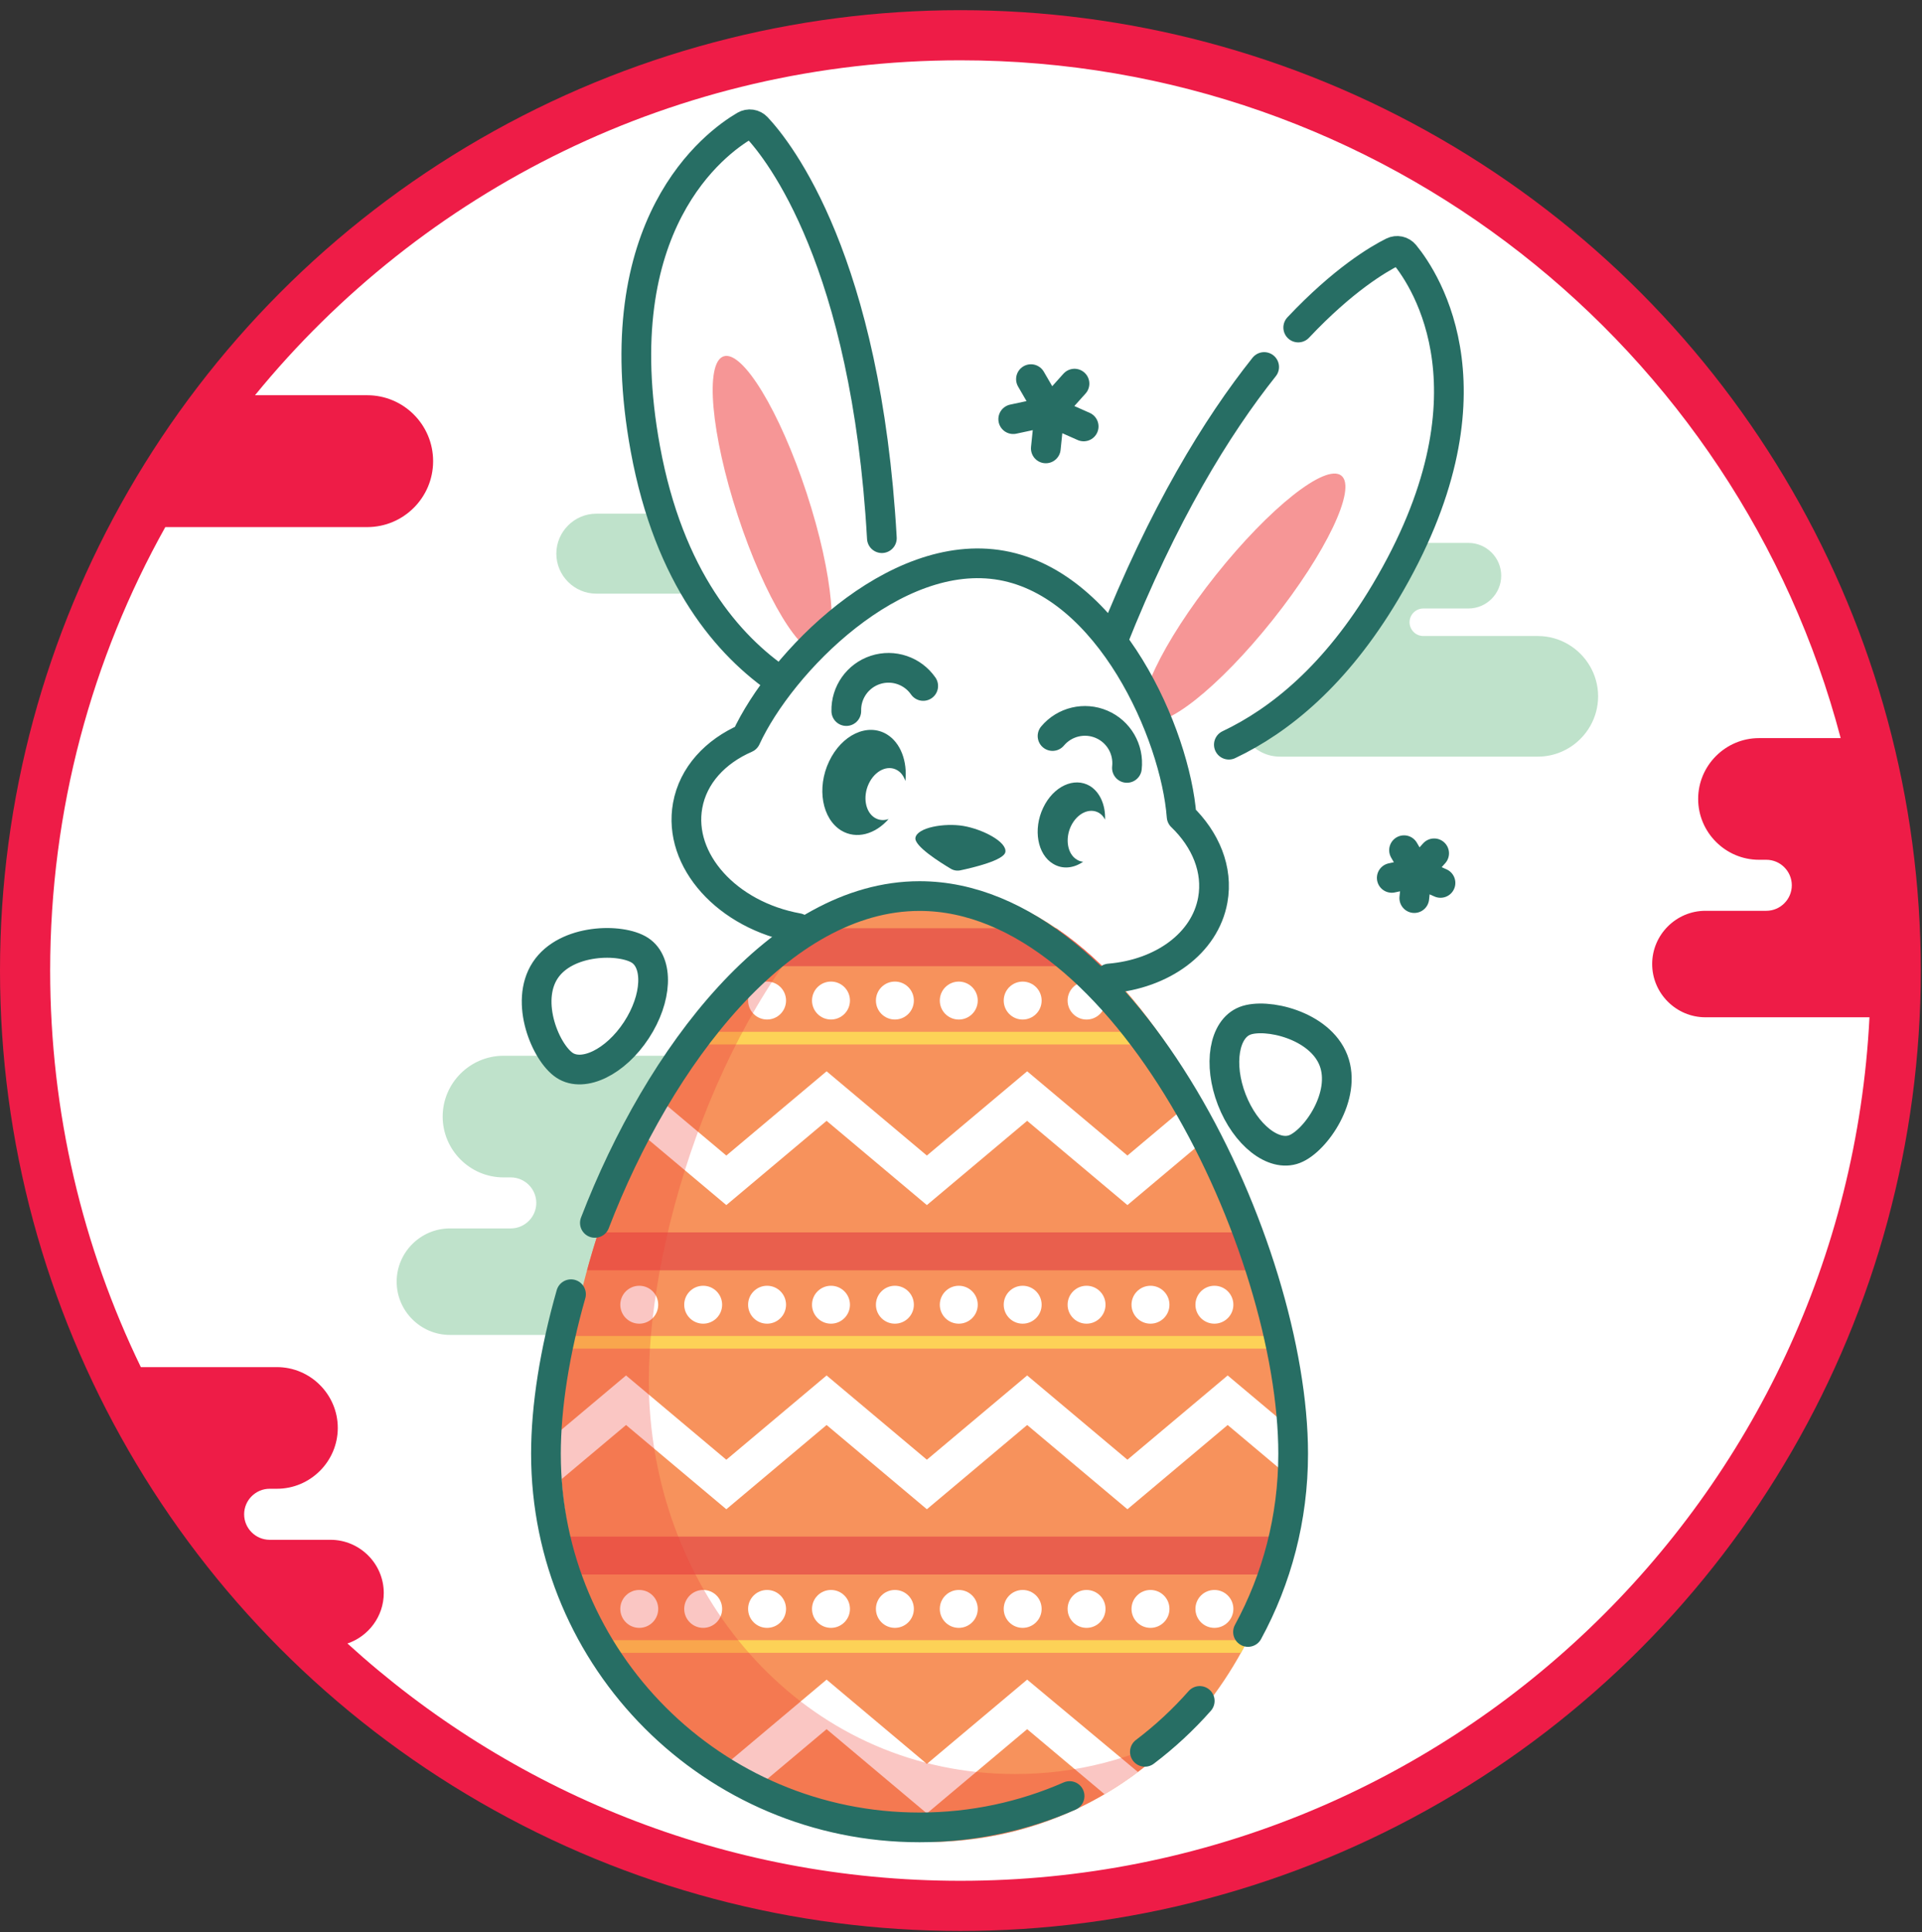
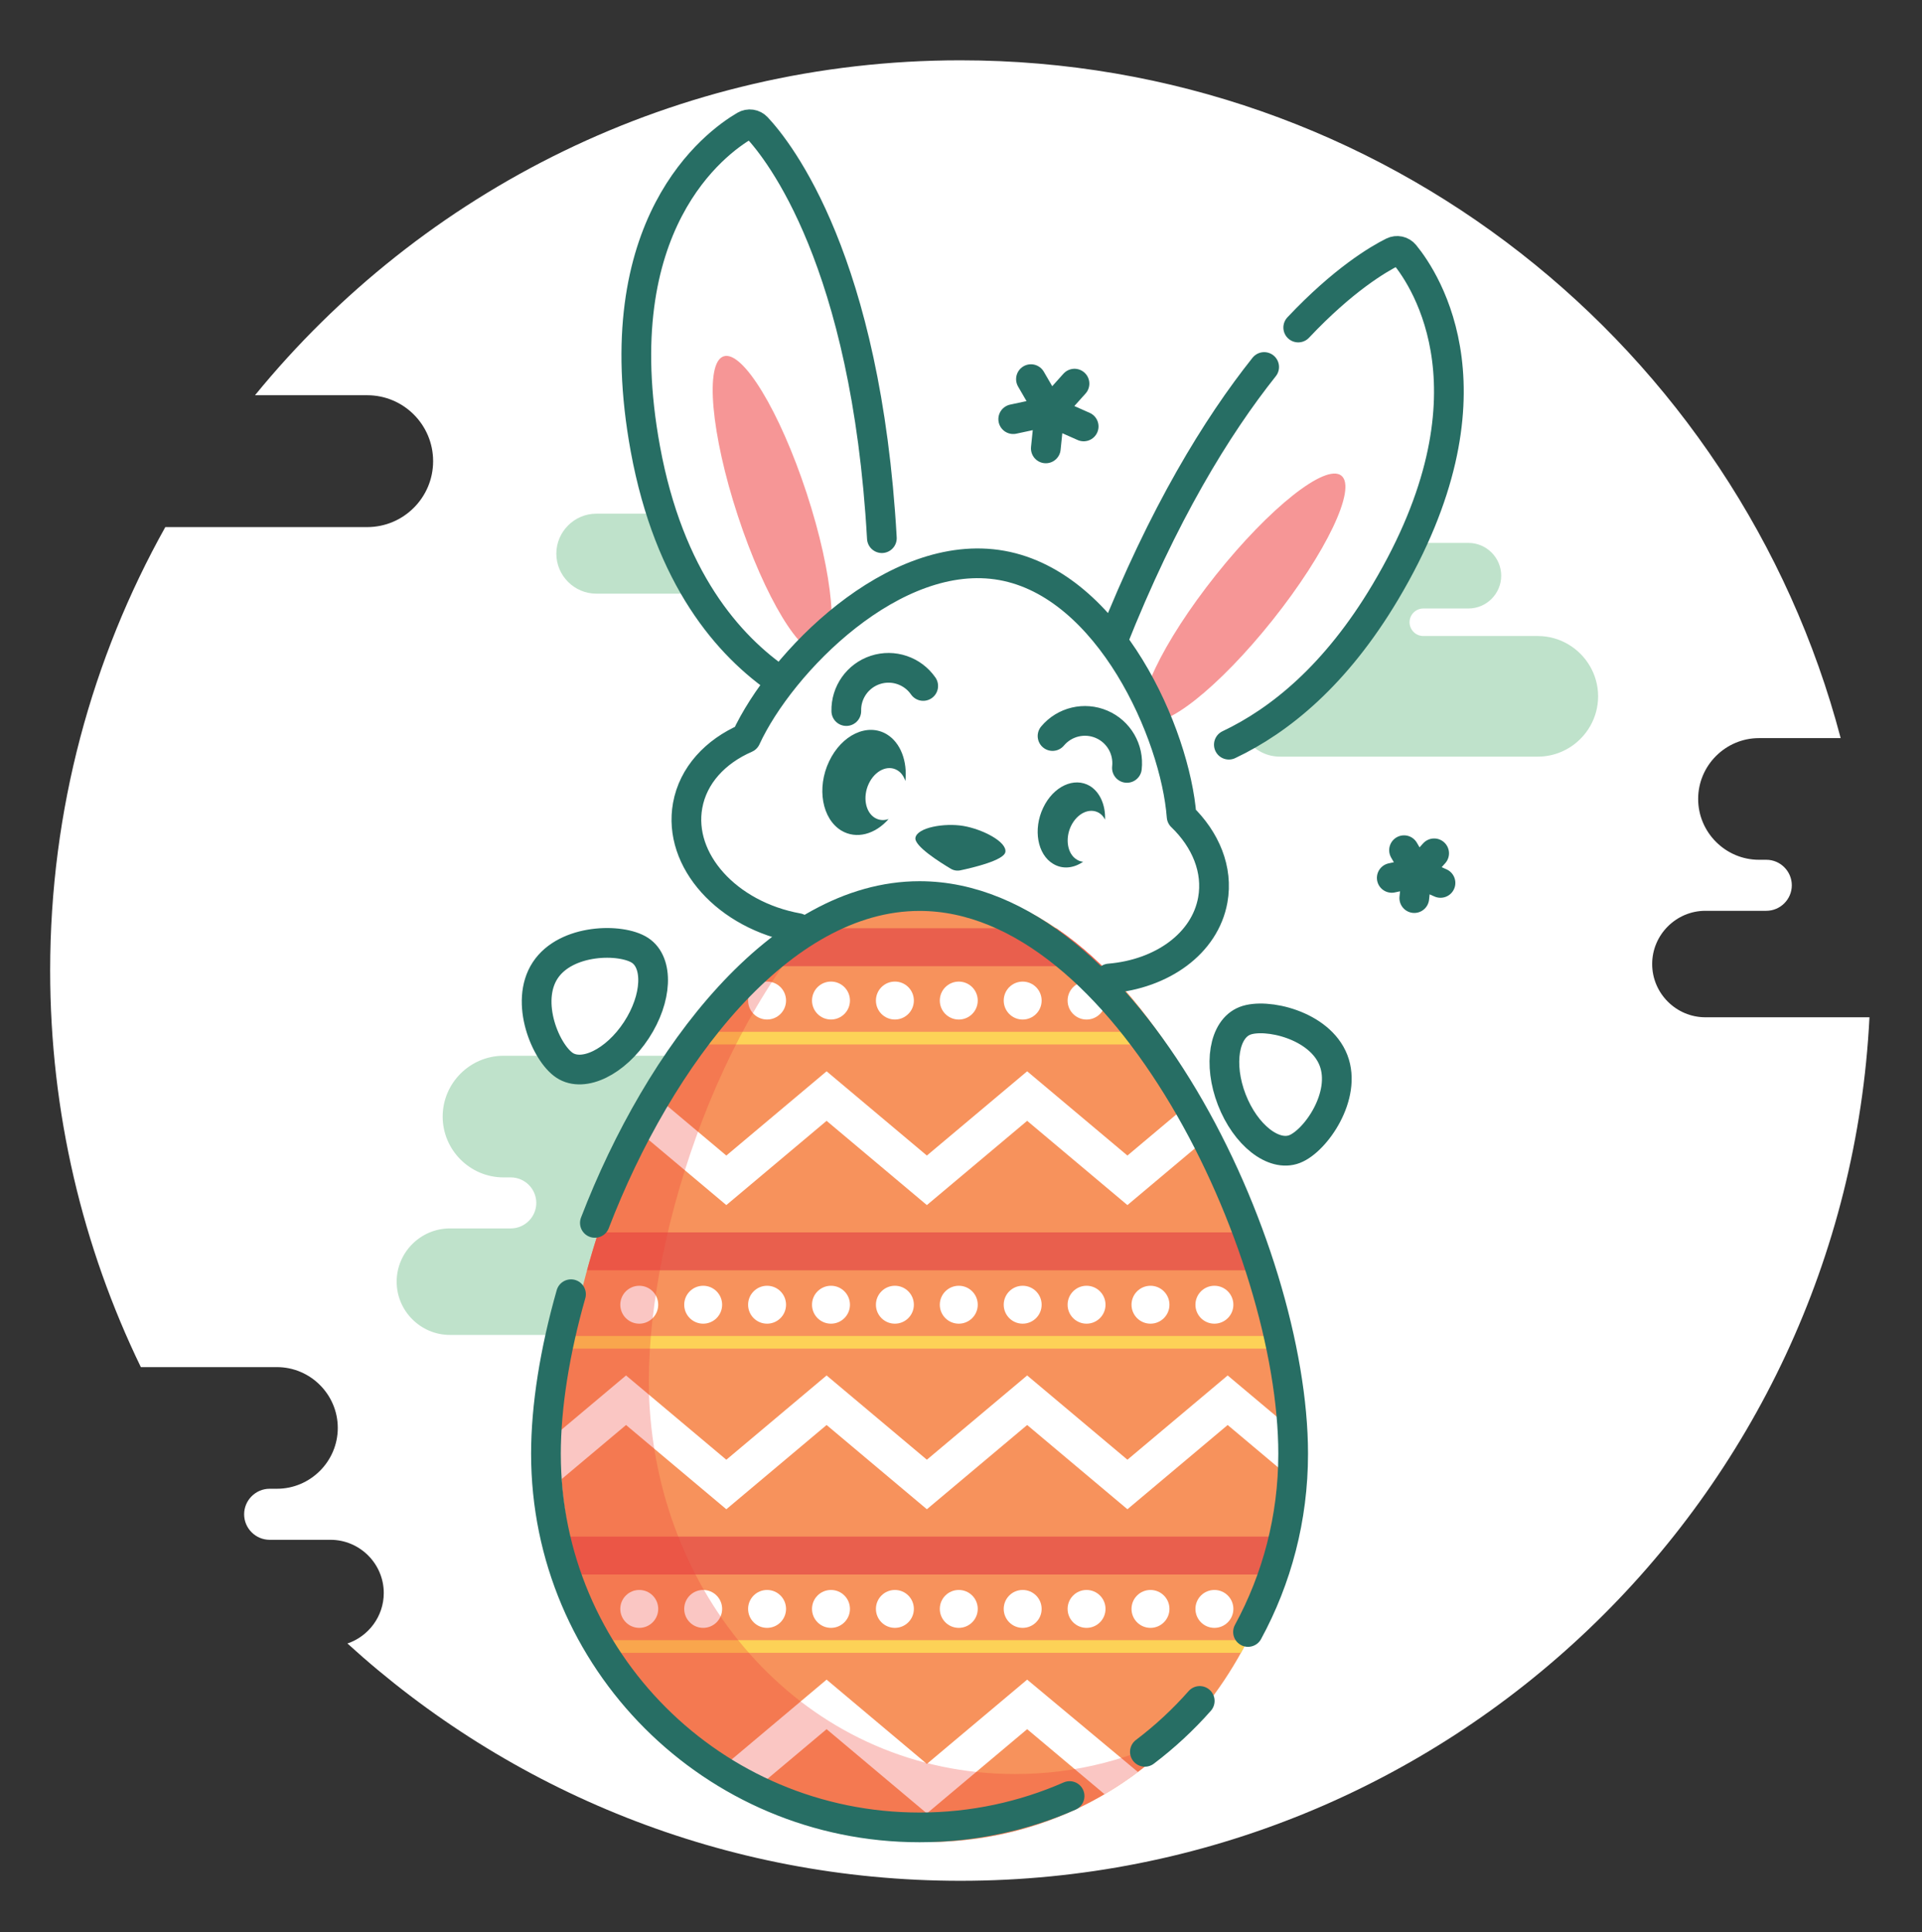
<svg xmlns="http://www.w3.org/2000/svg" viewBox="0 0 714.23 718.02">
  <rect x="0" y="0" width="714.23" height="718.02" fill="#333333" stroke="none" />
  <defs>
    <style>
      .cls-1 {
        fill: #fff;
      }

      .cls-2, .cls-3 {
        fill: #276e64;
      }

      .cls-2, .cls-4, .cls-5 {
        fill-rule: evenodd;
      }

      .cls-6 {
        isolation: isolate;
      }

      .cls-7 {
        fill: #f69696;
      }

      .cls-8 {
        fill: #ee1c47;
      }

      .cls-9 {
        fill: #ef4237;
        mix-blend-mode: multiply;
        opacity: .3;
      }

      .cls-4 {
        fill: #bfe2cb;
      }

      .cls-10 {
        clip-path: url(#clippath);
      }

      .cls-11, .cls-5 {
        fill: none;
      }

      .cls-12 {
        fill: #fdd257;
      }

      .cls-5 {
        stroke: #276e64;
        stroke-linecap: round;
        stroke-linejoin: round;
        stroke-width: 11.04px;
      }

      .cls-13 {
        fill: #f7925c;
      }

      .cls-14 {
        fill: #e95f4d;
      }
    </style>
    <clipPath id="clippath">
      <path class="cls-11" d="m344.41,329.27c86.7,0,140.86,143.66,135.81,219.42-4.99,74.84-60.8,135.81-135.81,135.81-75,0-130.82-60.97-135.81-135.81-5.05-75.76,49.1-219.42,135.81-219.42Z" />
    </clipPath>
  </defs>
  <g class="cls-6">
    <g id="Layer_1" data-name="Layer 1">
-       <circle class="cls-8" cx="356.89" cy="360.67" r="356.89" />
      <path class="cls-1" d="m694.71,378.03c-9.03,178.74-156.82,320.89-337.82,320.89-87.73,0-167.68-33.41-227.78-88.19,7.82-2.64,13.5-10.07,13.5-18.75,0-5.44-2.22-10.38-5.81-13.97-3.59-3.58-8.53-5.81-13.98-5.81h-22.62c-5.21,0-9.48-4.27-9.48-9.48,0-2.61,1.07-4.98,2.79-6.7s4.08-2.79,6.69-2.79h2.72c12.42,0,22.6-10.17,22.6-22.6,0-6.21-2.54-11.87-6.64-15.96-4.09-4.1-9.75-6.64-15.96-6.64h-50.58c-21.59-44.54-33.7-94.54-33.7-147.36,0-59.83,15.53-116.03,42.79-164.8h75.02c6.76,0,12.89-2.74,17.32-7.18,4.44-4.43,7.18-10.55,7.18-17.32,0-13.53-10.97-24.5-24.5-24.5h-41.69C156.79,70.91,251.17,22.41,356.89,22.41c156.96,0,288.95,106.9,327.12,251.88h-30.36c-6.22,0-11.86,2.54-15.96,6.64-4.1,4.09-6.64,9.75-6.64,15.96,0,12.44,10.18,22.61,22.6,22.61h2.72c2.6,0,4.98,1.06,6.69,2.78,1.72,1.72,2.79,4.09,2.79,6.7,0,5.21-4.27,9.48-9.48,9.48h-22.63c-10.88,0-19.78,8.91-19.78,19.78h0c0,10.88,8.9,19.79,19.78,19.79h60.97Z" />
      <path class="cls-4" d="m236.84,424.17c-3.68,0-6.68,3.01-6.68,6.68h0c0,3.67,3.01,6.68,6.68,6.68h69.54c12.44,0,23.13,7.87,27.35,18.87h-79.56c-2.96,0-5.39,2.42-5.39,5.39v34.28h-81.59c-10.88,0-19.79-8.91-19.79-19.79h0c0-10.88,8.9-19.79,19.79-19.79,30.75,0-8.13,0,22.62,0,5.21,0,9.48-4.27,9.48-9.48h0c0-5.21-4.27-9.48-9.48-9.48h-2.71c-12.43,0-22.6-10.17-22.6-22.6h0c0-12.43,10.17-22.6,22.6-22.6h81.75c8.76,0,15.92,7.16,15.92,15.92h0c0,8.76-7.16,15.92-15.92,15.92h-32.02Z" />
      <path class="cls-4" d="m258.76,219.82c-1.49.51-3.09.79-4.75.79h-32.41c-8.17,0-14.86-6.69-14.86-14.86,0-4.09,1.67-7.8,4.37-10.49,2.69-2.7,6.4-4.37,10.49-4.37h25.36c3.01,9.74,6.86,19.66,11.8,28.93Z" />
      <path class="cls-4" d="m593.87,258.76c0,3.98-1.05,7.72-2.89,10.97-1,1.78-2.25,3.41-3.69,4.85-4.06,4.07-9.67,6.59-15.83,6.59h-95.86c-5.55,0-10.44-3.04-13.07-7.52,9.97-7.84,18.57-15.46,25.97-22.78h4.42c3.99,0,7.26-3.27,7.26-7.26,0-1.41-.41-2.73-1.12-3.85,12.99-14.56,21.22-27.54,26.43-38.01h20.19c6.7,0,12.18,5.48,12.18,12.18,0,3.35-1.37,6.4-3.58,8.61-2.2,2.21-5.25,3.58-8.6,3.58h-16.76c-2.81,0-5.12,2.3-5.12,5.12,0,1.4.58,2.68,1.51,3.61.93.93,2.21,1.5,3.61,1.5h42.54c4.17,0,8.08,1.15,11.43,3.16,6.56,3.92,10.98,11.1,10.98,19.25Z" />
      <g>
        <path class="cls-5" d="m521.75,315.94l4.8,8.29,6.39-7.13m2.36,11l-8.75-3.88m-9.36,2.01l9.36-2.01-.99,9.52" />
        <path class="cls-5" d="m383.11,140.89l6.94,11.97,9.24-10.3m3.41,15.91l-12.65-5.61m-13.53,2.9l13.53-2.9-1.42,13.77" />
      </g>
      <g>
        <ellipse class="cls-7" cx="462.39" cy="222.09" rx="57.91" ry="13.46" transform="translate(.56 445.34) rotate(-51.46)" />
        <ellipse class="cls-7" cx="286.96" cy="187.43" rx="13.46" ry="57.91" transform="translate(-44.12 98.78) rotate(-18.16)" />
        <g>
          <path class="cls-13" d="m344.41,329.27c86.7,0,140.86,143.66,135.81,219.42-4.99,74.84-60.8,135.81-135.81,135.81-75,0-130.82-60.97-135.81-135.81-5.05-75.76,49.1-219.42,135.81-219.42Z" />
          <g class="cls-10">
            <g>
              <g>
                <rect class="cls-14" x="158.1" y="344.94" width="372.62" height="14.09" />
                <rect class="cls-12" x="158.1" y="383.43" width="372.62" height="4.7" />
                <polygon class="cls-1" points="493.47 447.82 535.26 412.7 526.19 401.91 493.47 429.41 456.21 398.1 418.96 429.41 381.7 398.1 344.43 429.41 307.17 398.1 269.91 429.41 232.64 398.1 195.37 429.41 162.63 401.91 153.57 412.7 195.37 447.82 232.64 416.51 269.91 447.82 307.17 416.51 344.43 447.82 381.7 416.51 418.96 447.82 456.21 416.51 493.47 447.82" />
                <g>
                  <path class="cls-1" d="m396.73,371.82c0,3.89,3.15,7.05,7.04,7.05,3.89,0,7.05-3.15,7.05-7.05,0-3.89-3.15-7.05-7.05-7.05-3.89,0-7.04,3.15-7.04,7.05Z" />
                  <path class="cls-1" d="m372.99,371.82c0,3.89,3.15,7.05,7.04,7.05,3.89,0,7.05-3.15,7.05-7.05,0-3.89-3.15-7.05-7.05-7.05-3.89,0-7.04,3.15-7.04,7.05Z" />
                  <path class="cls-1" d="m349.24,371.82c0,3.89,3.15,7.05,7.05,7.05s7.05-3.15,7.05-7.05c0-3.89-3.15-7.05-7.05-7.05-3.89,0-7.05,3.15-7.05,7.05Z" />
                  <path class="cls-1" d="m325.5,371.81c0,3.89,3.15,7.05,7.05,7.05,3.89,0,7.05-3.15,7.05-7.05,0-3.89-3.15-7.05-7.05-7.05-3.89,0-7.05,3.15-7.05,7.05Z" />
                  <path class="cls-1" d="m301.75,371.81c0,3.89,3.15,7.05,7.05,7.05,3.89,0,7.05-3.15,7.05-7.05,0-3.89-3.15-7.05-7.05-7.05-3.89,0-7.05,3.15-7.05,7.05Z" />
                  <path class="cls-1" d="m278,371.81c0,3.89,3.15,7.05,7.05,7.05,3.89,0,7.05-3.15,7.05-7.05,0-3.89-3.15-7.05-7.05-7.05-3.89,0-7.05,3.15-7.05,7.05Z" />
                </g>
              </g>
              <g>
                <rect class="cls-14" x="158.1" y="457.97" width="372.62" height="14.09" />
                <rect class="cls-12" x="158.1" y="496.46" width="372.62" height="4.7" />
                <polygon class="cls-1" points="493.47 560.85 535.26 525.73 526.19 514.94 493.47 542.44 456.21 511.13 418.96 542.44 381.7 511.13 344.43 542.44 307.17 511.13 269.91 542.45 232.64 511.13 195.37 542.45 162.63 514.94 153.57 525.73 195.37 560.85 232.64 529.54 269.91 560.85 307.17 529.54 344.43 560.85 381.7 529.54 418.96 560.85 456.21 529.54 493.47 560.85" />
                <g>
                  <path class="cls-1" d="m396.73,484.85c0,3.89,3.15,7.04,7.04,7.04,3.89,0,7.05-3.16,7.05-7.04s-3.15-7.05-7.05-7.05c-3.89,0-7.04,3.16-7.04,7.05Z" />
                  <path class="cls-1" d="m372.99,484.85c0,3.89,3.15,7.04,7.04,7.04,3.89,0,7.05-3.16,7.05-7.04,0-3.89-3.15-7.05-7.05-7.05-3.89,0-7.04,3.16-7.04,7.05Z" />
                  <path class="cls-1" d="m420.48,484.85c0,3.89,3.15,7.04,7.05,7.04,3.89,0,7.05-3.16,7.05-7.04s-3.16-7.05-7.05-7.05c-3.89,0-7.05,3.16-7.05,7.05Z" />
                  <path class="cls-1" d="m444.23,484.85c0,3.89,3.15,7.04,7.05,7.04,3.89,0,7.05-3.16,7.05-7.04,0-3.89-3.15-7.05-7.05-7.05-3.89,0-7.05,3.16-7.05,7.05Z" />
                  <path class="cls-1" d="m349.24,484.85c0,3.89,3.15,7.04,7.05,7.04,3.89,0,7.05-3.16,7.05-7.04,0-3.89-3.15-7.05-7.05-7.05-3.89,0-7.05,3.16-7.05,7.05Z" />
                  <path class="cls-1" d="m325.5,484.85c0,3.89,3.15,7.04,7.05,7.04,3.89,0,7.05-3.16,7.05-7.04,0-3.89-3.15-7.05-7.05-7.05-3.89,0-7.05,3.16-7.05,7.05Z" />
                  <path class="cls-1" d="m301.75,484.85c0,3.89,3.15,7.04,7.05,7.04,3.89,0,7.05-3.16,7.05-7.04,0-3.89-3.15-7.05-7.05-7.05-3.89,0-7.05,3.16-7.05,7.05Z" />
                  <path class="cls-1" d="m278,484.85c0,3.89,3.15,7.04,7.05,7.04,3.89,0,7.05-3.16,7.05-7.04,0-3.89-3.15-7.05-7.05-7.05-3.89,0-7.05,3.16-7.05,7.05Z" />
                  <path class="cls-1" d="m254.26,484.85c0,3.89,3.16,7.04,7.05,7.04,3.89,0,7.04-3.16,7.04-7.04,0-3.89-3.15-7.05-7.04-7.05-3.89,0-7.05,3.16-7.05,7.05Z" />
                  <path class="cls-1" d="m230.51,484.85c0,3.89,3.16,7.04,7.05,7.04,3.89,0,7.04-3.16,7.04-7.04,0-3.89-3.15-7.05-7.04-7.05-3.89,0-7.05,3.16-7.05,7.05Z" />
                </g>
              </g>
              <g>
                <rect class="cls-14" x="158.1" y="571" width="372.62" height="14.09" />
                <rect class="cls-12" x="158.1" y="609.49" width="372.62" height="4.7" />
                <polygon class="cls-1" points="493.47 673.88 535.26 638.76 526.19 627.97 493.47 655.48 456.21 624.16 425.79 660.93 381.7 624.16 344.43 655.48 307.17 624.16 264.45 660.09 232.64 624.16 195.37 655.48 162.63 627.97 153.57 638.76 195.37 673.88 232.64 642.57 269.91 673.88 307.17 642.57 344.43 673.88 381.7 642.57 418.96 673.88 456.21 642.57 493.47 673.88" />
              </g>
              <g>
                <path class="cls-1" d="m396.73,597.88c0,3.89,3.15,7.05,7.04,7.05,3.89,0,7.05-3.16,7.05-7.05,0-3.89-3.15-7.04-7.05-7.04-3.89,0-7.04,3.15-7.04,7.04Z" />
                <path class="cls-1" d="m372.99,597.88c0,3.89,3.15,7.05,7.04,7.05s7.05-3.16,7.05-7.05c0-3.89-3.15-7.04-7.05-7.04-3.89,0-7.04,3.15-7.04,7.04Z" />
                <path class="cls-1" d="m420.48,597.88c0,3.89,3.15,7.05,7.05,7.05,3.89,0,7.05-3.16,7.05-7.05,0-3.89-3.16-7.04-7.05-7.04-3.89,0-7.05,3.15-7.05,7.04Z" />
                <path class="cls-1" d="m444.23,597.88c0,3.89,3.15,7.05,7.05,7.05,3.89,0,7.05-3.16,7.05-7.05,0-3.89-3.15-7.04-7.05-7.04-3.89,0-7.05,3.15-7.05,7.04Z" />
                <path class="cls-1" d="m349.24,597.88c0,3.89,3.15,7.05,7.05,7.05,3.89,0,7.05-3.16,7.05-7.05,0-3.89-3.15-7.04-7.05-7.04-3.89,0-7.05,3.15-7.05,7.04Z" />
                <path class="cls-1" d="m325.5,597.88c0,3.89,3.15,7.05,7.05,7.05,3.89,0,7.05-3.16,7.05-7.05s-3.15-7.04-7.05-7.04c-3.89,0-7.05,3.15-7.05,7.04Z" />
                <path class="cls-1" d="m301.75,597.88c0,3.89,3.15,7.05,7.05,7.05,3.89,0,7.05-3.16,7.05-7.05,0-3.89-3.15-7.04-7.05-7.04-3.89,0-7.05,3.15-7.05,7.04Z" />
                <path class="cls-1" d="m278,597.88c0,3.89,3.15,7.05,7.05,7.05s7.05-3.16,7.05-7.05c0-3.89-3.15-7.04-7.05-7.04-3.89,0-7.05,3.15-7.05,7.04Z" />
                <path class="cls-1" d="m254.26,597.88c0,3.89,3.16,7.05,7.05,7.05,3.89,0,7.04-3.16,7.04-7.05,0-3.89-3.15-7.04-7.04-7.04-3.89,0-7.05,3.15-7.05,7.04Z" />
                <path class="cls-1" d="m230.51,597.88c0,3.89,3.16,7.05,7.05,7.05,3.89,0,7.04-3.16,7.04-7.05,0-3.89-3.15-7.04-7.04-7.04-3.89,0-7.05,3.15-7.05,7.04Z" />
              </g>
            </g>
          </g>
          <path class="cls-9" d="m307.55,338.34c-44.6,47.27-69.61,132.52-66.11,185.09,4.99,74.84,60.8,135.81,135.81,135.81,22.88,0,43.96-5.7,62.38-15.71-24.04,25.24-57.14,40.97-95.21,40.97-75,0-130.82-60.97-135.81-135.81-4.29-64.35,34.14-177.66,98.94-210.35Z" />
        </g>
        <path class="cls-3" d="m336.45,290.24c-.58-1.73-1.54-3.14-2.95-3.98-3.59-2.18-8.34.06-10.65,4.94-2.31,4.87-1.28,10.58,2.24,12.7,1.6.96,3.4,1.09,5.13.45-5,5.71-11.99,7.63-17.57,4.3-7.18-4.36-9.24-15.84-4.55-25.72,4.68-9.88,14.24-14.37,21.42-10.07,5.19,3.14,7.7,10.07,6.93,17.38Z" />
        <path class="cls-3" d="m410.65,304.58c-.51-1.03-1.28-1.92-2.24-2.5-3.53-2.05-8.14.13-10.45,4.94-2.24,4.75-1.28,10.39,2.24,12.44.71.45,1.47.71,2.31.77-3.53,2.44-7.7,2.89-11.16.77-5.84-3.46-7.5-12.83-3.72-20.78,3.78-8.02,11.54-11.61,17.38-8.15,3.78,2.31,5.84,7.18,5.64,12.51Z" />
        <path class="cls-2" d="m373.59,316.64c-.52,3.06-12.05,5.8-16.69,6.78-1.24.26-2.49.06-3.58-.59-3.99-2.37-13.66-8.46-13.14-11.5.65-3.83,10.78-5.59,17.83-4.4,7.05,1.2,16.24,5.88,15.59,9.71Z" />
        <path class="cls-5" d="m290.33,253.4c-19.77-13.36-41.72-38.69-50.51-86.6-15.34-83.68,26.19-113.81,36.96-120.11,1.48-.86,3.29-.6,4.46.65,8.37,8.93,40.66,49.73,46.47,152.65m142.06-63.61c-17.54,22.04-37.55,54.56-56.4,102.1m43.28,38.25c18.96-8.99,39.77-25.85,58.14-56.7,43.53-73.1,15.09-115.81,7.19-125.46-1.09-1.33-2.88-1.71-4.41-.95-5.29,2.63-18.37,10.28-35.14,28.09m-70.18,241.9c19.6-1.63,35.52-12.99,38.43-29.19,2.02-11.22-2.64-22.41-11.59-31.02-2.33-30.67-26.79-86.09-66.79-93.28-40-7.19-82.23,36.24-95.1,64.18-11.39,4.95-19.65,13.82-21.67,25.04-3.67,20.4,14.66,40.78,40.94,45.53m-93.88,15.73c-7.74,11.8.24,30.7,7.23,35.29,6.99,4.58,18.93-1.27,26.66-13.07,7.74-11.8,8.34-25.08,1.35-29.67-6.99-4.58-27.5-4.35-35.24,7.45Zm260.03,18.75c-7.79,3.02-9.98,16.13-4.88,29.29,5.1,13.16,15.55,21.38,23.34,18.36,7.79-3.02,19.54-19.84,14.45-33-5.1-13.16-25.11-17.68-32.9-14.66Zm-119.55-124.44c-3.96-5.69-11.18-8.12-17.76-5.97-6.59,2.15-10.99,8.37-10.82,15.3m104.28,21.12c.78-6.89-3.04-13.47-9.41-16.2-6.37-2.73-13.78-.96-18.23,4.35" />
        <path class="cls-5" d="m397.47,667.42c-17.07,7.49-35.93,11.65-55.76,11.65-76.68,0-138.83-62.16-138.83-138.83,0-17.66,3.3-38.18,9.31-59.3m213.26,170.05c7.41-5.61,14.24-11.95,20.38-18.91m17.94-25.63c10.7-19.68,16.78-42.24,16.78-66.21,0-76.68-62.16-207.26-138.83-207.26-51.67,0-96.76,59.31-120.66,121.46" />
      </g>
    </g>
  </g>
</svg>